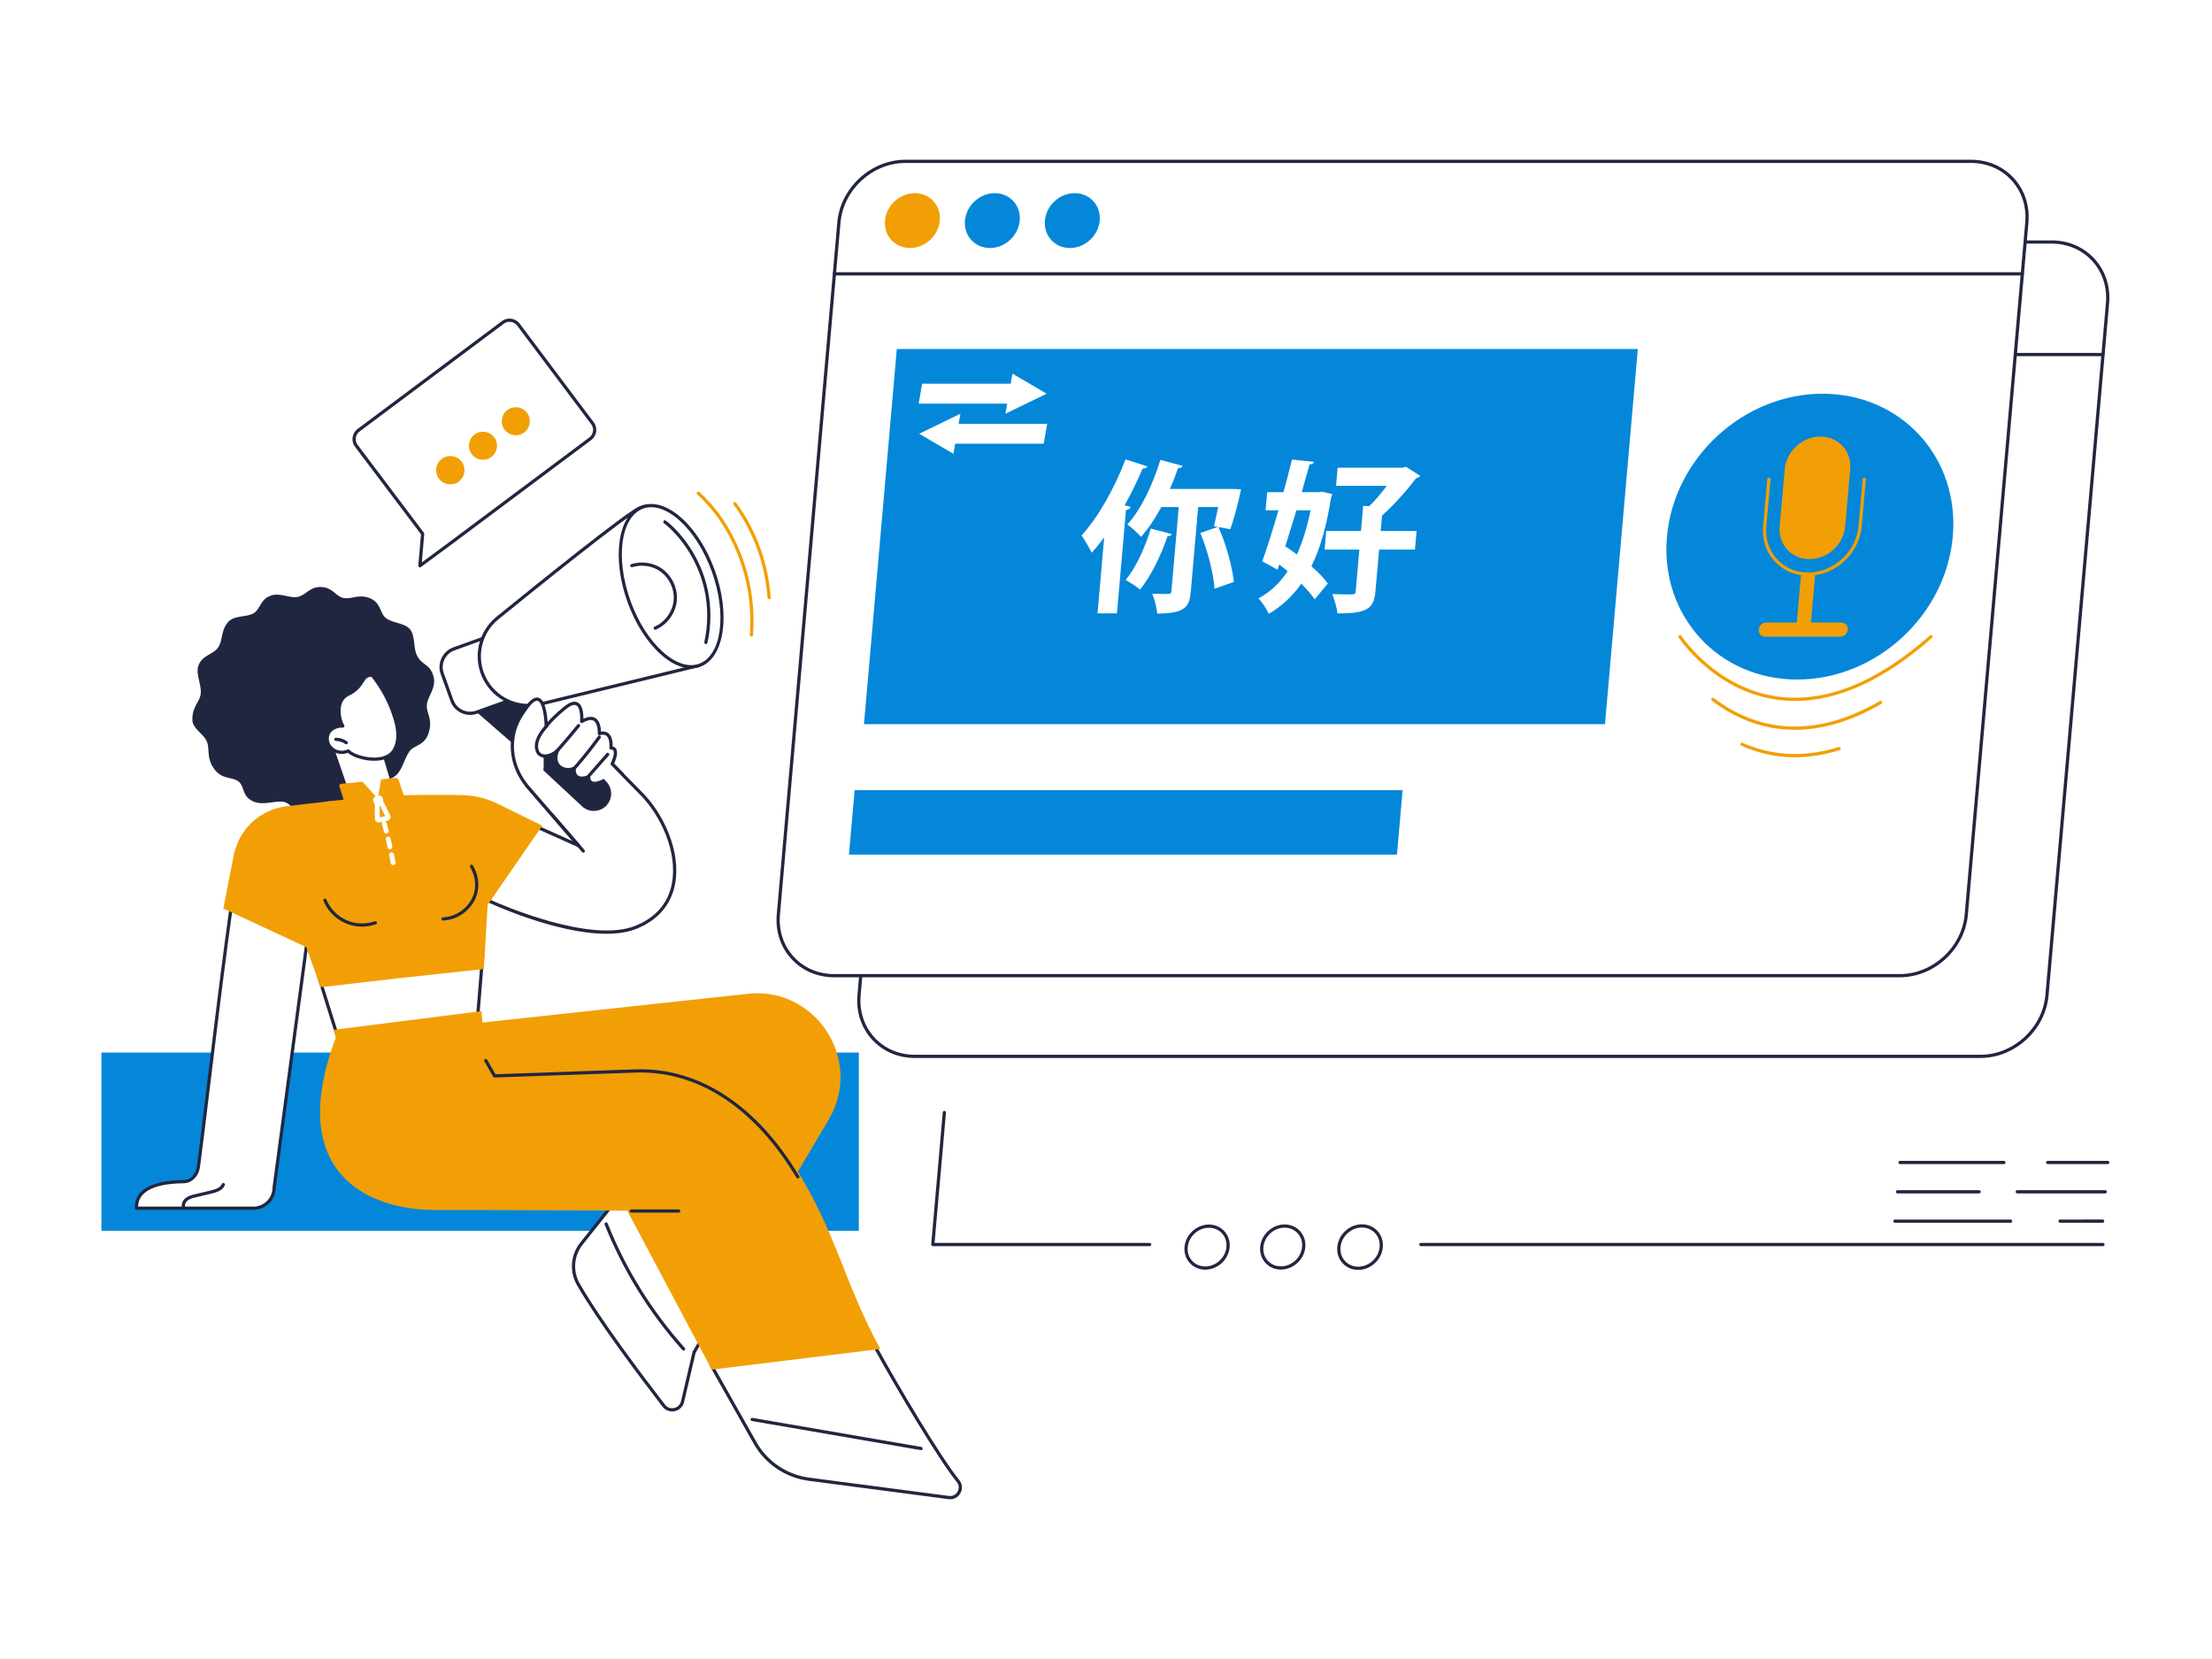
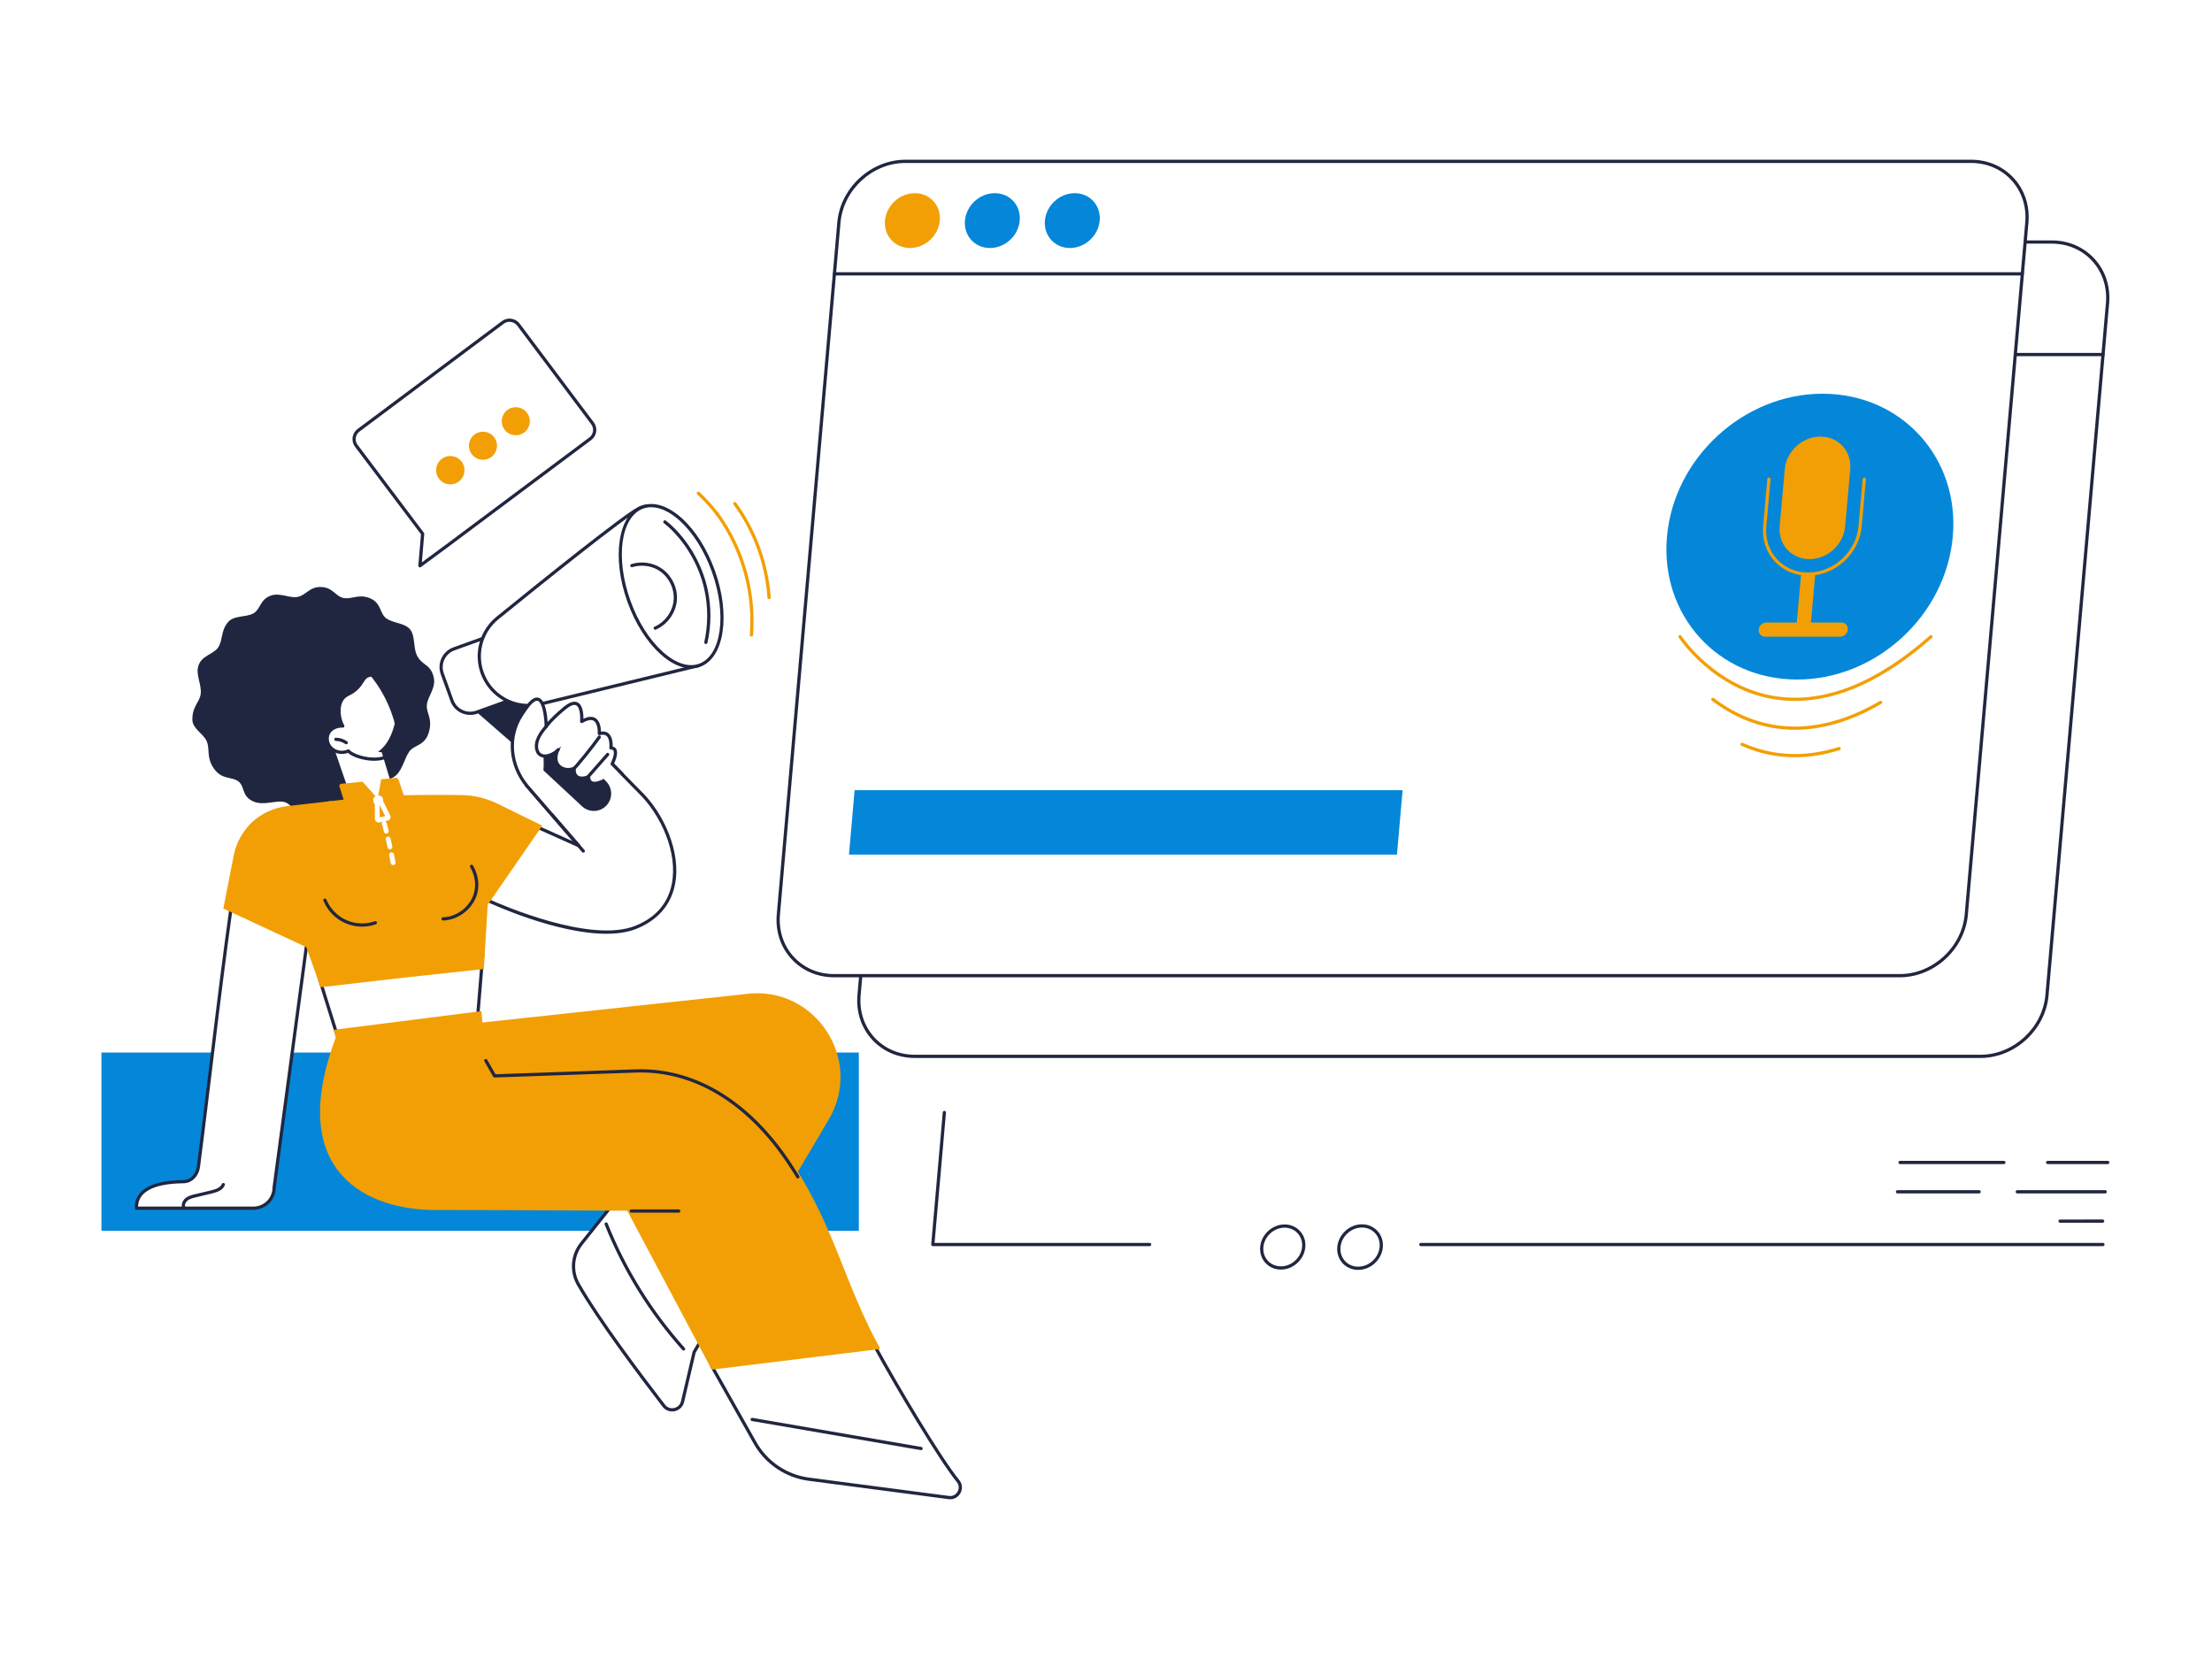
<svg xmlns="http://www.w3.org/2000/svg" width="2048" viewBox="0 0 1536 1152" height="1536" preserveAspectRatio="xMidYMid meet">
  <defs>
    <clipPath id="37b06864b5">
      <path d="M 539 110.914 L 1409 110.914 L 1409 679 L 539 679 Z M 539 110.914 " clip-rule="nonzero" />
    </clipPath>
    <clipPath id="57bda27e2c">
      <path d="M 492 932 L 668 932 L 668 1040.914 L 492 1040.914 Z M 492 932 " clip-rule="nonzero" />
    </clipPath>
  </defs>
  <rect x="-153.6" width="1843.2" fill="#ffffff" y="-115.2" height="1382.4" fill-opacity="1" />
  <rect x="-153.6" width="1843.2" fill="#ffffff" y="-115.2" height="1382.4" fill-opacity="1" />
  <path fill="#ffffff" d="M 1375.215 733.535 L 635.281 733.535 C 611.82 733.535 594.469 714.512 596.516 691.051 L 638.559 210.543 C 640.609 187.082 661.293 168.059 684.754 168.059 L 1424.688 168.059 C 1448.148 168.059 1465.504 187.082 1463.449 210.543 L 1421.41 691.051 C 1419.359 714.512 1398.672 733.535 1375.215 733.535 " fill-opacity="1" fill-rule="nonzero" />
  <path fill="#212640" d="M 684.754 169.18 C 661.895 169.18 641.672 187.777 639.668 210.641 L 597.633 691.148 C 596.664 702.215 600.07 712.598 607.211 720.395 C 614.316 728.145 624.285 732.414 635.281 732.414 L 1375.215 732.414 C 1398.074 732.414 1418.293 713.816 1420.297 690.957 L 1462.336 210.441 C 1463.301 199.383 1459.902 188.996 1452.762 181.199 C 1445.652 173.449 1435.688 169.18 1424.688 169.18 Z M 1375.215 734.652 L 635.281 734.652 C 623.648 734.652 613.09 730.125 605.559 721.902 C 597.984 713.641 594.375 702.648 595.402 690.957 L 637.441 210.441 C 639.543 186.457 660.762 166.941 684.754 166.941 L 1424.688 166.941 C 1436.32 166.941 1446.875 171.465 1454.41 179.688 C 1461.98 187.949 1465.59 198.945 1464.566 210.641 L 1422.527 691.148 C 1420.43 715.141 1399.203 734.652 1375.215 734.652 " fill-opacity="1" fill-rule="nonzero" />
  <path fill="#212640" d="M 1460.332 247.301 L 635.441 247.301 C 634.82 247.301 634.316 246.801 634.316 246.184 C 634.316 245.562 634.82 245.062 635.441 245.062 L 1460.332 245.062 C 1460.953 245.062 1461.453 245.562 1461.453 246.184 C 1461.453 246.801 1460.953 247.301 1460.332 247.301 " fill-opacity="1" fill-rule="nonzero" />
  <path fill="#f29f05" d="M 708.609 209.207 C 707.688 219.723 698.426 228.246 687.922 228.246 C 677.414 228.246 669.645 219.723 670.562 209.207 C 671.484 198.684 680.746 190.16 691.25 190.16 C 701.758 190.16 709.527 198.684 708.609 209.207 " fill-opacity="1" fill-rule="nonzero" />
  <path fill="#0487d9" d="M 764.129 209.207 C 763.207 219.723 753.949 228.246 743.441 228.246 C 732.934 228.246 725.164 219.723 726.078 209.207 C 727.004 198.684 736.266 190.16 746.77 190.16 C 757.277 190.16 765.047 198.684 764.129 209.207 " fill-opacity="1" fill-rule="nonzero" />
  <path fill="#0487d9" d="M 819.648 209.207 C 818.73 219.723 809.469 228.246 798.961 228.246 C 788.449 228.246 780.68 219.723 781.598 209.207 C 782.523 198.684 791.785 190.16 802.289 190.16 C 812.797 190.16 820.57 198.684 819.648 209.207 " fill-opacity="1" fill-rule="nonzero" />
  <path fill="#ffffff" d="M 1319.188 677.508 L 579.254 677.508 C 555.797 677.508 538.441 658.492 540.492 635.027 L 582.535 154.516 C 584.586 131.051 605.27 112.031 628.727 112.031 L 1368.66 112.031 C 1392.121 112.031 1409.48 131.051 1407.426 154.516 L 1365.387 635.027 C 1363.332 658.492 1342.652 677.508 1319.188 677.508 " fill-opacity="1" fill-rule="nonzero" />
  <g clip-path="url(#37b06864b5)">
    <path fill="#212640" d="M 628.727 113.156 C 605.875 113.156 585.648 131.746 583.645 154.609 L 541.605 635.125 C 540.641 646.184 544.043 656.57 551.18 664.367 C 558.289 672.117 568.254 676.387 579.254 676.387 L 1319.188 676.387 C 1342.047 676.387 1362.27 657.789 1364.266 634.93 L 1406.309 154.418 C 1407.277 143.355 1403.879 132.973 1396.73 125.176 C 1389.633 117.426 1379.66 113.156 1368.66 113.156 Z M 1319.188 678.629 L 579.254 678.629 C 567.621 678.629 557.062 674.102 549.535 665.883 C 541.961 657.617 538.352 646.621 539.375 634.93 L 581.414 154.418 C 583.516 130.426 604.738 110.914 628.727 110.914 L 1368.66 110.914 C 1380.293 110.914 1390.852 115.441 1398.383 123.66 C 1405.957 131.926 1409.566 142.914 1408.539 154.609 L 1366.5 635.125 C 1364.406 659.109 1343.18 678.629 1319.188 678.629 " fill-opacity="1" fill-rule="nonzero" />
  </g>
  <path fill="#212640" d="M 1404.305 191.273 L 579.414 191.273 C 578.793 191.273 578.293 190.777 578.293 190.156 C 578.293 189.535 578.793 189.035 579.414 189.035 L 1404.305 189.035 C 1404.926 189.035 1405.43 189.535 1405.43 190.156 C 1405.43 190.777 1404.926 191.273 1404.305 191.273 " fill-opacity="1" fill-rule="nonzero" />
  <path fill="#f29f05" d="M 652.586 153.176 C 651.664 163.695 642.398 172.223 631.895 172.223 C 621.387 172.223 613.613 163.695 614.535 153.176 C 615.457 142.66 624.723 134.137 635.227 134.137 C 645.734 134.137 653.504 142.66 652.586 153.176 " fill-opacity="1" fill-rule="nonzero" />
  <path fill="#0487d9" d="M 708.105 153.176 C 707.184 163.695 697.918 172.223 687.414 172.223 C 676.906 172.223 669.137 163.695 670.055 153.176 C 670.977 142.66 680.242 134.137 690.746 134.137 C 701.254 134.137 709.027 142.66 708.105 153.176 " fill-opacity="1" fill-rule="nonzero" />
  <path fill="#0487d9" d="M 763.625 153.176 C 762.707 163.695 753.441 172.223 742.934 172.223 C 732.426 172.223 724.656 163.695 725.574 153.176 C 726.496 142.66 735.762 134.137 746.27 134.137 C 756.773 134.137 764.547 142.66 763.625 153.176 " fill-opacity="1" fill-rule="nonzero" />
  <path fill="#0487d9" d="M 1356.004 372.629 C 1360.871 317.82 1320.387 273.395 1265.582 273.395 C 1210.777 273.395 1162.395 317.82 1157.527 372.629 C 1152.656 427.438 1193.145 471.867 1247.949 471.867 C 1302.754 471.867 1351.133 427.438 1356.004 372.629 " fill-opacity="1" fill-rule="nonzero" />
  <path fill="#f29f05" d="M 1239.316 325.891 L 1235.793 365.531 C 1234.68 378.082 1243.953 388.266 1256.512 388.266 C 1269.066 388.266 1280.152 378.082 1281.266 365.531 L 1284.789 325.891 C 1285.898 313.332 1276.629 303.156 1264.07 303.156 C 1251.516 303.156 1240.43 313.332 1239.316 325.891 " fill-opacity="1" fill-rule="nonzero" />
  <path fill="#f29f05" d="M 1255.586 399.758 C 1246.453 399.758 1238.16 396.199 1232.254 389.738 C 1226.312 383.246 1223.488 374.613 1224.305 365.43 L 1227.219 332.652 C 1227.27 332.039 1227.812 331.582 1228.434 331.645 C 1229.047 331.691 1229.5 332.238 1229.445 332.855 L 1226.535 365.625 C 1225.773 374.176 1228.391 382.207 1233.906 388.23 C 1239.387 394.219 1247.086 397.516 1255.586 397.516 C 1273.281 397.516 1288.949 383.121 1290.527 365.43 L 1293.434 332.652 C 1293.488 332.039 1294.031 331.582 1294.648 331.645 C 1295.262 331.691 1295.719 332.238 1295.664 332.855 L 1292.758 365.625 C 1291.086 384.445 1274.406 399.758 1255.586 399.758 " fill-opacity="1" fill-rule="nonzero" />
  <path fill="#f29f05" d="M 1247.254 437.199 L 1257.07 437.199 L 1260.496 398.633 L 1250.68 398.633 L 1247.254 437.199 " fill-opacity="1" fill-rule="nonzero" />
  <path fill="#f29f05" d="M 1283.109 437.199 C 1283.348 434.488 1281.348 432.293 1278.637 432.293 L 1226.562 432.293 C 1223.848 432.293 1221.461 434.488 1221.215 437.199 C 1220.977 439.906 1222.98 442.109 1225.688 442.109 L 1277.762 442.109 C 1280.473 442.109 1282.867 439.906 1283.109 437.199 " fill-opacity="1" fill-rule="nonzero" />
-   <path fill="#0487d9" d="M 1114.5 502.883 L 599.941 502.883 L 622.734 242.379 L 1137.293 242.379 L 1114.5 502.883 " fill-opacity="1" fill-rule="nonzero" />
  <path fill="#0487d9" d="M 970.047 593.414 L 589.523 593.414 L 593.438 548.699 L 973.961 548.699 L 970.047 593.414 " fill-opacity="1" fill-rule="nonzero" />
  <path fill="#f29f05" d="M 1246.492 486.734 C 1242.301 486.734 1238.141 486.449 1234.016 485.883 C 1190.18 479.867 1165.898 443.086 1165.66 442.715 C 1165.324 442.195 1165.473 441.504 1165.988 441.168 C 1166.508 440.828 1167.199 440.98 1167.535 441.5 C 1167.773 441.859 1191.535 477.805 1234.352 483.672 C 1267.52 488.211 1303.109 473.949 1340.129 441.266 C 1340.594 440.855 1341.301 440.902 1341.711 441.367 C 1342.121 441.828 1342.074 442.535 1341.613 442.945 C 1308.645 472.047 1276.711 486.734 1246.492 486.734 " fill-opacity="1" fill-rule="nonzero" />
  <path fill="#f29f05" d="M 1246.359 506.781 C 1221.988 506.781 1202.637 497.156 1188.684 486.496 C 1188.195 486.121 1188.102 485.418 1188.477 484.926 C 1188.852 484.438 1189.555 484.348 1190.047 484.719 C 1213.469 502.613 1252.48 517.508 1305.328 486.801 C 1305.855 486.492 1306.547 486.672 1306.855 487.207 C 1307.164 487.742 1306.988 488.426 1306.449 488.738 C 1283.926 501.824 1263.844 506.781 1246.359 506.781 " fill-opacity="1" fill-rule="nonzero" />
  <path fill="#f29f05" d="M 1246.375 525.844 C 1233.547 525.844 1221.117 523.18 1209.199 517.863 C 1208.637 517.613 1208.383 516.945 1208.637 516.383 C 1208.883 515.82 1209.551 515.566 1210.113 515.82 C 1230.91 525.094 1253.328 526.082 1276.734 518.742 C 1277.328 518.559 1277.957 518.887 1278.137 519.477 C 1278.328 520.062 1277.996 520.695 1277.406 520.875 C 1266.848 524.188 1256.484 525.844 1246.375 525.844 " fill-opacity="1" fill-rule="nonzero" />
  <path fill="#ffffff" d="M 813.711 370.875 C 813.406 371.781 812.223 372.344 810.754 372.344 C 806.195 385.598 799.141 400.211 791.66 409.387 C 789.23 407.348 784.512 404.285 781.594 402.699 C 788.652 394.547 795.109 380.277 799.105 367.023 Z M 861.742 339.73 C 861.695 340.293 859.062 353.551 854.328 367.477 L 846.082 366.004 C 851.484 378.008 855.676 393.527 856.793 404.059 L 843.352 408.816 C 842.691 398.285 838.559 382.09 833.488 370.086 L 845.637 365.891 L 842.961 365.438 C 843.832 361.926 844.824 357.059 845.938 352.074 L 832.004 352.074 L 826.879 410.742 C 825.961 421.16 823.273 426.035 803.566 426.035 C 803.23 422.066 801.734 415.949 800.121 412.328 C 804.867 412.445 809.738 412.445 811.324 412.445 C 812.797 412.445 813.289 411.984 813.418 410.52 L 818.531 352.074 L 806.414 352.074 C 802.094 360.004 797.391 367.137 792.363 372.797 C 790.203 370.305 785.691 366.23 782.812 364.191 C 792.062 354.227 800.523 336.559 805.762 319.34 L 821.254 323.535 C 820.832 324.441 819.754 325.121 818.066 325.004 C 816.395 329.875 814.496 334.742 812.383 339.5 L 854.398 339.5 Z M 796.762 323.875 C 796.328 324.891 795.148 325.457 793.461 325.344 C 789.762 333.953 785.488 342.672 780.914 350.941 L 785.125 351.961 C 784.805 353.094 783.828 353.883 781.883 354.113 L 775.602 425.918 L 762.121 425.918 L 766.742 373.137 C 763.91 376.992 760.988 380.613 758.105 383.789 C 756.562 380.727 753.125 374.723 751.004 371.781 C 762.109 360.004 773.914 339.047 781.559 319 L 796.762 323.875 " fill-opacity="1" fill-rule="nonzero" />
  <path fill="#ffffff" d="M 983.676 368.723 L 982.543 381.633 L 957.629 381.633 L 955.074 410.859 C 954.09 422.066 949.883 426.148 928.723 425.918 C 928.371 422.184 926.621 416.293 925.133 412.555 C 929.316 412.668 933.723 412.781 936.441 412.781 C 940.289 412.781 941.199 412.781 941.379 410.742 L 943.926 381.633 L 919.801 381.633 L 920.93 368.723 L 945.055 368.723 L 946.578 351.281 L 950.75 351.508 C 954.949 347.547 959.254 342.332 962.973 337.348 L 927.754 337.348 L 928.855 324.781 L 973.93 324.781 L 976.25 324.102 L 986.23 330.441 C 985.711 331.234 984.527 331.801 983.375 332.027 C 977.359 339.957 968.172 350.488 959.703 357.965 L 958.758 368.723 Z M 900.219 354.336 C 897.66 362.836 894.98 371.441 892.477 379.371 C 895.043 381.066 897.824 382.992 900.59 385.031 C 904.523 376.312 907.688 366.004 910.066 354.336 Z M 918.109 341.426 L 925.203 343.129 L 924.332 345.391 C 921.285 364.645 916.953 380.504 910.637 393.184 C 915.363 397.379 919.527 401.566 922.043 405.191 L 912.926 416.18 C 910.723 412.891 907.426 409.156 903.574 405.309 C 897.477 414.137 889.969 420.938 881.008 426.258 C 879.496 422.863 876.41 417.988 873.797 415.5 C 881.738 411.422 888.527 405.078 894.133 396.699 C 892.242 395 890.219 393.527 888.316 391.941 L 887.094 395.562 L 876.5 389.789 C 879.926 380.387 883.879 367.59 887.762 354.336 L 878.809 354.336 L 879.906 341.766 L 891.238 341.766 C 893.402 333.836 895.434 326.137 897.184 319.117 L 912.445 320.699 C 912.242 321.719 911.277 322.402 909.34 322.516 C 907.695 328.406 905.875 334.969 903.918 341.766 L 915.812 341.766 L 918.109 341.426 " fill-opacity="1" fill-rule="nonzero" />
  <path fill="#ffffff" d="M 701.809 266.461 L 703.031 259.461 L 726.918 273.453 L 726.941 273.293 L 698.164 287.289 L 699.387 280.289 L 637.914 280.289 L 640.336 266.461 L 701.809 266.461 " fill-opacity="1" fill-rule="nonzero" />
  <path fill="#ffffff" d="M 663.258 308.117 L 662.035 315.117 L 638.156 301.121 L 638.125 301.281 L 666.91 287.289 L 665.684 294.289 L 727.156 294.289 L 724.738 308.117 L 663.258 308.117 " fill-opacity="1" fill-rule="nonzero" />
  <path fill="#0487d9" d="M 596.363 854.645 L 70.438 854.645 L 70.438 730.879 L 596.363 730.879 L 596.363 854.645 " fill-opacity="1" fill-rule="nonzero" />
  <path fill="#212640" d="M 300.977 469.488 C 303.262 477.484 297.102 483.207 296.43 489.211 C 295.75 495.297 300.645 498.57 297.801 508.465 C 295.016 518.164 287.504 517.016 284.098 522.047 C 280.793 526.922 279.57 534.031 275.215 538.176 C 271.016 542.168 264.27 542.691 259.227 545.84 C 254.379 548.863 250.672 554.918 245.164 557.008 C 239.883 559.008 232.918 555.66 227.137 556.664 C 221.352 557.676 218.824 563.691 213.223 563.691 C 201.973 563.691 202.621 558.055 197.129 556.832 C 191.41 555.566 183.062 559.676 175.875 556.504 C 167.602 552.848 170.141 546.125 165.559 542.629 C 160.832 539.02 154.148 541.789 148.43 533.547 C 143.098 525.867 145.973 520.246 143.523 514.707 C 141.105 509.242 133.641 506.02 133.578 499.781 C 133.48 490.191 138.707 487.719 139.379 481.719 C 140.059 475.637 135.949 468.574 137.629 462.715 C 139.852 454.973 148.039 454.652 151.449 449.621 C 154.754 444.746 153.199 438.559 157.973 432.426 C 162.281 426.891 171.168 428.918 176.215 425.77 C 181.059 422.746 180.449 416.301 188.027 413.594 C 194.488 411.285 200.742 415.523 206.527 414.516 C 212.309 413.508 214.66 407.602 222.387 407.602 C 231.043 407.602 232.793 413.965 238.289 415.184 C 244.004 416.457 248.766 412.289 256.473 415.238 C 264.883 418.465 263.465 425.727 268.043 429.227 C 272.77 432.836 281.074 432.457 284.762 437.051 C 288.508 441.715 286.824 449.902 289.609 455.277 C 293.203 462.215 298.512 460.852 300.977 469.488 " fill-opacity="1" fill-rule="nonzero" />
  <path fill="#ffffff" d="M 231.02 516.836 L 248.812 568.609 L 280.625 632.824 L 281.152 552.496 L 274.133 552.41 L 265.102 522.434 L 231.02 516.836 " fill-opacity="1" fill-rule="nonzero" />
-   <path fill="#ffffff" d="M 274.652 500.109 C 276.523 506.598 277.379 513.922 274.078 520.277 C 267.984 532.004 245.711 526.23 241.938 521.465 C 233.812 524.957 225.492 518.477 227.516 510.488 C 228.586 506.254 233.859 503.781 238.062 504.156 C 235.254 499.773 232.609 486.445 241.609 482.18 C 251.645 477.43 251.164 470.586 255.504 469.25 C 258.344 468.375 258.227 468.512 259.961 470.797 C 261.285 472.535 262.547 474.32 263.738 476.152 C 268.508 483.496 272.199 491.582 274.652 500.109 " fill-opacity="1" fill-rule="nonzero" />
+   <path fill="#ffffff" d="M 274.652 500.109 C 267.984 532.004 245.711 526.23 241.938 521.465 C 233.812 524.957 225.492 518.477 227.516 510.488 C 228.586 506.254 233.859 503.781 238.062 504.156 C 235.254 499.773 232.609 486.445 241.609 482.18 C 251.645 477.43 251.164 470.586 255.504 469.25 C 258.344 468.375 258.227 468.512 259.961 470.797 C 261.285 472.535 262.547 474.32 263.738 476.152 C 268.508 483.496 272.199 491.582 274.652 500.109 " fill-opacity="1" fill-rule="nonzero" />
  <path fill="#212640" d="M 241.938 520.344 C 242.273 520.344 242.602 520.496 242.816 520.77 C 244.848 523.336 254.109 526.719 262.25 525.934 C 265.91 525.586 270.762 524.23 273.086 519.758 C 275.711 514.707 275.871 508.383 273.578 500.418 C 271.152 492 267.527 484.043 262.797 476.77 C 261.652 475 260.395 473.215 259.07 471.473 L 258.773 471.082 C 258.348 470.516 257.906 469.93 257.734 469.883 C 257.484 469.82 256.535 470.105 255.836 470.316 C 254.426 470.754 253.594 472.035 252.445 473.812 C 250.676 476.539 248.258 480.273 242.09 483.195 C 239.594 484.379 237.906 486.43 237.086 489.297 C 235.629 494.375 237.266 500.836 239.004 503.551 C 239.234 503.906 239.242 504.367 239.02 504.734 C 238.797 505.102 238.383 505.316 237.965 505.27 C 234.27 504.926 229.523 507.117 228.602 510.762 C 227.805 513.898 228.793 517.016 231.246 519.102 C 234.004 521.461 237.934 521.969 241.496 520.438 C 241.641 520.375 241.789 520.344 241.938 520.344 Z M 259.812 528.289 C 252.449 528.289 244.629 525.613 241.641 522.789 C 237.488 524.285 233.012 523.555 229.793 520.812 C 226.68 518.152 225.422 514.191 226.43 510.211 C 227.48 506.055 231.988 503.41 236.215 503.039 C 234.68 499.551 233.496 493.699 234.934 488.68 C 235.941 485.168 238.027 482.637 241.133 481.172 C 246.723 478.523 248.852 475.234 250.562 472.594 C 251.867 470.586 252.988 468.848 255.18 468.176 C 258.242 467.238 258.797 467.391 260.562 469.734 L 260.852 470.117 C 262.211 471.902 263.5 473.73 264.676 475.543 C 269.527 483.008 273.246 491.168 275.73 499.797 C 278.191 508.344 277.973 515.203 275.074 520.793 C 272.867 525.039 268.508 527.586 262.465 528.164 C 261.594 528.246 260.707 528.289 259.812 528.289 " fill-opacity="1" fill-rule="nonzero" />
  <path fill="#212640" d="M 240.43 516.844 C 240.203 516.844 239.977 516.773 239.777 516.633 C 237.934 515.301 235.602 514.543 233.211 514.508 C 232.594 514.5 232.102 513.984 232.109 513.371 C 232.121 512.754 232.617 512.266 233.23 512.266 C 233.234 512.266 233.242 512.266 233.25 512.266 C 236.094 512.312 238.879 513.215 241.09 514.82 C 241.59 515.18 241.703 515.883 241.34 516.379 C 241.121 516.684 240.777 516.844 240.43 516.844 " fill-opacity="1" fill-rule="nonzero" />
  <path fill="#ffffff" d="M 221.461 678.395 L 235.176 722.262 L 330.953 714.805 L 335.262 662.445 L 221.461 678.395 " fill-opacity="1" fill-rule="nonzero" />
  <path fill="#212640" d="M 222.922 679.32 L 235.977 721.074 L 329.918 713.762 L 334.031 663.75 Z M 235.176 723.379 C 234.691 723.379 234.254 723.062 234.109 722.598 L 220.391 678.727 C 220.293 678.414 220.34 678.074 220.516 677.797 C 220.691 677.516 220.98 677.328 221.305 677.281 L 335.109 661.336 C 335.441 661.289 335.785 661.398 336.031 661.633 C 336.277 661.867 336.406 662.203 336.379 662.539 L 332.07 714.895 C 332.023 715.445 331.59 715.875 331.043 715.918 L 235.262 723.379 C 235.234 723.379 235.203 723.379 235.176 723.379 " fill-opacity="1" fill-rule="nonzero" />
  <path fill="#ffffff" d="M 192.926 564.688 C 192.926 564.688 173.117 565.043 167.934 586.125 C 160.129 617.867 143.863 764.926 137.793 810.023 C 137.02 815.754 133.094 820.508 127.309 820.547 C 114.395 820.633 94.141 823.262 94.762 838.961 L 176.008 838.961 C 183.934 838.961 190.355 832.539 190.355 824.609 L 214.594 643.594 L 192.926 564.688 " fill-opacity="1" fill-rule="nonzero" />
  <path fill="#212640" d="M 95.871 837.844 L 176.008 837.844 C 183.301 837.844 189.234 831.906 189.234 824.609 C 189.234 824.562 189.238 824.512 189.246 824.461 L 213.453 643.668 L 192.086 565.859 C 188.289 566.195 173.387 568.645 169.023 586.395 C 163.43 609.133 153.379 692.086 146.039 752.664 C 143.125 776.703 140.609 797.465 138.902 810.168 C 137.996 816.898 133.23 821.625 127.316 821.664 C 117.859 821.73 105.32 823.129 99.301 829.434 C 97.117 831.719 95.965 834.547 95.871 837.844 Z M 176.008 840.082 L 94.762 840.082 C 94.16 840.082 93.664 839.609 93.641 839.008 C 93.469 834.617 94.828 830.875 97.68 827.887 C 104.242 821.016 117.41 819.496 127.301 819.426 C 132.898 819.391 136.043 814.602 136.684 809.867 C 138.391 797.184 140.906 776.426 143.816 752.398 C 151.16 691.766 161.223 608.73 166.848 585.855 C 172.176 564.195 192.699 563.574 192.906 563.57 C 193.398 563.605 193.871 563.898 194.008 564.391 L 215.676 643.297 C 215.715 643.441 215.723 643.594 215.703 643.742 L 191.477 824.684 C 191.434 833.184 184.512 840.082 176.008 840.082 " fill-opacity="1" fill-rule="nonzero" />
  <path fill="#212640" d="M 127.672 839.781 C 127.25 839.781 126.844 839.535 126.656 839.133 C 125.453 836.512 126.84 833.523 128.832 831.922 C 130.785 830.355 133.223 829.773 135.375 829.258 L 146.434 826.621 C 149.77 825.824 153.004 824.73 154.043 822.152 C 154.277 821.578 154.93 821.301 155.504 821.535 C 156.074 821.77 156.352 822.418 156.121 822.992 C 154.699 826.508 150.875 827.863 146.953 828.797 L 135.895 831.438 C 133.973 831.898 131.797 832.418 130.234 833.672 C 128.953 834.699 127.973 836.637 128.691 838.191 C 128.949 838.754 128.703 839.422 128.141 839.68 C 127.988 839.746 127.832 839.781 127.672 839.781 " fill-opacity="1" fill-rule="nonzero" />
  <path fill="#212640" d="M 386.363 542.668 L 325.59 489.785 L 347.484 473.422 L 406.742 530.539 L 386.363 542.668 " fill-opacity="1" fill-rule="nonzero" />
  <path fill="#ffffff" d="M 356.32 485.414 L 331.047 494.516 C 324.043 497.039 316.32 493.406 313.797 486.398 L 307.102 467.801 C 304.582 460.797 308.215 453.078 315.219 450.555 L 340.496 441.445 L 356.32 485.414 " fill-opacity="1" fill-rule="nonzero" />
  <path fill="#212640" d="M 339.82 442.879 L 315.598 451.609 C 309.188 453.918 305.848 461.012 308.156 467.422 L 314.852 486.02 C 315.969 489.129 318.23 491.609 321.219 493.02 C 324.207 494.422 327.562 494.578 330.668 493.465 L 354.887 484.738 Z M 326.473 496.438 C 324.352 496.438 322.238 495.969 320.266 495.047 C 316.734 493.383 314.066 490.449 312.746 486.781 L 306.051 468.184 C 303.324 460.609 307.266 452.227 314.84 449.504 L 340.117 440.395 C 340.395 440.293 340.703 440.309 340.973 440.438 C 341.242 440.562 341.449 440.793 341.551 441.07 L 357.375 485.031 C 357.582 485.613 357.281 486.258 356.699 486.465 L 331.426 495.57 C 329.812 496.148 328.141 496.438 326.473 496.438 " fill-opacity="1" fill-rule="nonzero" />
  <path fill="#ffffff" d="M 467.629 363.969 C 467.629 363.969 457.496 346.32 443.828 352.965 C 433.855 357.812 375.98 404.352 345.457 429.125 C 334.168 438.289 329.906 453.598 334.836 467.285 C 340.754 483.727 358.113 493.062 375.094 488.934 L 484.707 462.258 C 484.707 462.258 495.398 456.828 494.559 437.734 C 493.723 418.645 467.629 363.969 467.629 363.969 " fill-opacity="1" fill-rule="nonzero" />
  <path fill="#212640" d="M 450.074 352.586 C 448.254 352.586 446.328 352.996 444.32 353.973 C 434.207 358.887 372.305 408.777 346.164 429.996 C 335.258 438.852 331.129 453.68 335.887 466.902 C 341.629 482.848 358.371 491.848 374.828 487.844 L 484.301 461.203 C 485.414 460.578 494.199 455.07 493.441 437.789 C 492.629 419.352 467.469 366.234 466.641 364.492 C 466.109 363.586 459.492 352.586 450.074 352.586 Z M 366.953 491.035 C 352.367 491.035 338.93 481.961 333.781 467.66 C 328.699 453.543 333.109 437.711 344.75 428.258 C 377.301 401.836 433.387 356.793 443.34 351.953 C 457.781 344.941 468.492 363.227 468.602 363.41 C 468.617 363.434 468.625 363.461 468.641 363.488 C 469.707 365.727 494.84 418.582 495.676 437.688 C 496.539 457.273 485.68 463.02 485.219 463.258 C 485.137 463.293 485.055 463.324 484.973 463.344 L 375.355 490.02 C 372.547 490.703 369.727 491.035 366.953 491.035 " fill-opacity="1" fill-rule="nonzero" />
  <path fill="#ffffff" d="M 495.32 396.484 C 506.238 426.82 501.98 456.137 485.809 461.961 C 469.633 467.793 447.668 447.922 436.746 417.582 C 425.828 387.25 430.09 357.934 446.262 352.105 C 462.438 346.281 484.398 366.148 495.32 396.484 " fill-opacity="1" fill-rule="nonzero" />
  <path fill="#212640" d="M 452.207 352.207 C 450.277 352.207 448.414 352.523 446.645 353.164 C 431.074 358.77 427.109 387.496 437.801 417.207 C 443.023 431.707 450.93 444.242 460.059 452.504 C 469 460.594 478.016 463.578 485.426 460.91 C 500.992 455.297 504.961 426.57 494.27 396.863 C 489.051 382.363 481.145 369.824 472.012 361.562 C 465.207 355.406 458.359 352.207 452.207 352.207 Z M 479.863 464.102 C 473.148 464.102 465.789 460.707 458.559 454.164 C 449.156 445.66 441.035 432.805 435.695 417.965 C 424.586 387.098 429.152 357.082 445.879 351.055 C 454.113 348.086 463.926 351.23 473.516 359.902 C 482.914 368.406 491.031 381.266 496.375 396.102 C 507.484 426.969 502.914 456.992 486.188 463.012 C 484.164 463.746 482.051 464.102 479.863 464.102 " fill-opacity="1" fill-rule="nonzero" />
  <path fill="#212640" d="M 454.977 437.297 C 454.543 437.297 454.129 437.039 453.949 436.617 C 453.703 436.051 453.961 435.395 454.531 435.145 C 461.871 431.973 467.203 424.48 467.797 416.5 C 468.391 408.52 464.23 400.32 457.438 396.094 C 452.117 392.777 445.246 391.93 439.066 393.832 C 438.469 394.012 437.844 393.68 437.668 393.09 C 437.484 392.5 437.812 391.875 438.402 391.691 C 445.199 389.602 452.758 390.535 458.625 394.191 C 466.102 398.848 470.684 407.879 470.027 416.668 C 469.379 425.453 463.5 433.707 455.422 437.203 C 455.273 437.262 455.129 437.297 454.977 437.297 " fill-opacity="1" fill-rule="nonzero" />
  <path fill="#212640" d="M 490.156 447.211 C 490.074 447.211 489.996 447.199 489.914 447.184 C 489.309 447.047 488.93 446.453 489.066 445.848 C 491.699 433.977 491.738 421.477 489.184 409.715 C 485.734 393.848 477.445 378.852 465.84 367.496 C 464.199 365.891 462.578 364.484 461.012 363.312 C 460.52 362.949 460.418 362.242 460.789 361.746 C 461.16 361.254 461.863 361.148 462.359 361.523 C 463.996 362.75 465.699 364.223 467.406 365.895 C 479.32 377.555 487.836 392.945 491.371 409.238 C 493.996 421.32 493.953 434.145 491.25 446.336 C 491.133 446.855 490.672 447.211 490.156 447.211 " fill-opacity="1" fill-rule="nonzero" />
  <path fill="#ffffff" d="M 339.156 625.445 C 339.156 625.445 407.938 657.566 441.719 643.852 C 484.422 626.508 468.762 574.277 444.938 550.746 L 425.051 530.477 C 425.051 530.477 380.711 518.785 365.375 545.043 L 401.762 587.188 L 340.902 559.887 L 339.156 625.445 " fill-opacity="1" fill-rule="nonzero" />
  <path fill="#212640" d="M 340.297 624.734 C 347.449 627.969 410.109 655.477 441.297 642.816 C 455.312 637.125 463.789 627.379 466.484 613.855 C 470.883 591.773 458.578 565.789 444.148 551.535 L 424.473 531.492 C 420.668 530.566 381.195 521.66 366.754 544.918 L 402.609 586.457 C 402.953 586.852 402.977 587.438 402.66 587.852 C 402.348 588.277 401.781 588.43 401.305 588.211 L 341.977 561.598 Z M 421.039 648.406 C 386.164 648.406 340.996 627.543 338.684 626.461 C 338.277 626.27 338.023 625.859 338.035 625.418 L 339.781 559.859 C 339.793 559.48 339.988 559.137 340.305 558.938 C 340.625 558.738 341.02 558.715 341.359 558.867 L 397.621 584.102 L 364.527 545.773 C 364.215 545.406 364.164 544.891 364.406 544.477 C 379.992 517.789 423.492 528.914 425.336 529.395 C 425.531 529.449 425.707 529.555 425.848 529.695 L 445.734 549.957 C 460.578 564.613 473.238 591.434 468.684 614.297 C 465.871 628.402 456.691 638.977 442.141 644.887 C 436 647.379 428.773 648.406 421.039 648.406 " fill-opacity="1" fill-rule="nonzero" />
  <path fill="#ffffff" d="M 382.438 564.828 C 382.438 564.828 415.977 561.078 431.941 537.441 L 425.051 530.477 C 425.051 530.477 430.785 519.367 424.238 519.383 C 424.238 519.383 425.762 506.691 416.172 509.426 C 416.172 509.426 417.352 493.164 403.922 501.012 C 403.922 501.012 405.949 480.793 392.129 491.711 C 382.18 499.574 379.297 504.445 379.297 504.445 C 379.297 504.445 378.664 481.328 370.402 486.363 C 367.805 487.945 364.344 493.535 361.516 498.602 C 352.641 514.5 353.773 531.012 365.375 545.043 L 382.438 564.828 " fill-opacity="1" fill-rule="nonzero" />
  <path fill="#212640" d="M 405.031 592.09 C 404.719 592.09 404.406 591.961 404.184 591.699 L 365.117 546.5 C 352.84 531.652 351.195 511.426 361.012 496.156 C 364.523 490.684 367.273 486.949 370.102 485.227 C 372.219 483.934 373.836 484.312 374.82 484.855 C 378.805 487.051 379.953 496.375 380.285 501.379 C 382.172 499.199 385.621 495.613 391.418 490.848 C 395.453 487.527 398.742 486.5 401.195 487.793 C 404.758 489.676 405.176 495.82 405.129 499.102 C 408.559 497.477 411.355 497.32 413.48 498.641 C 416.73 500.66 417.262 505.551 417.316 508.027 C 419.465 507.695 421.25 508.121 422.625 509.293 C 425.348 511.617 425.52 516.234 425.434 518.379 C 426.746 518.66 427.461 519.395 427.852 520.027 C 429.574 522.852 427.379 528.199 426.434 530.223 L 432.746 536.656 C 433.176 537.098 433.172 537.809 432.73 538.238 C 432.289 538.668 431.578 538.668 431.145 538.227 L 424.281 531.227 C 423.941 530.887 423.867 530.359 424.086 529.93 C 425.355 527.461 426.984 522.898 425.941 521.199 C 425.758 520.898 425.379 520.5 424.254 520.5 C 424.25 520.5 424.242 520.5 424.238 520.5 C 423.922 520.5 423.617 520.363 423.406 520.125 C 423.191 519.887 423.09 519.566 423.129 519.25 C 423.324 517.582 423.352 512.855 421.168 511 C 420.102 510.086 418.52 509.918 416.477 510.504 C 416.121 510.605 415.746 510.527 415.465 510.301 C 415.18 510.066 415.027 509.711 415.055 509.348 C 415.184 507.457 414.949 502.191 412.297 500.539 C 410.582 499.473 407.949 499.957 404.488 501.977 C 404.125 502.188 403.676 502.184 403.32 501.957 C 402.969 501.73 402.77 501.328 402.805 500.914 C 403.016 498.496 402.984 491.27 400.148 489.777 C 398.184 488.742 395.09 490.727 392.84 492.574 C 383.297 500.426 380.266 505.008 380.234 505.055 C 379.969 505.465 379.461 505.66 378.988 505.523 C 378.512 505.383 378.184 504.957 378.176 504.461 C 378.086 498.535 376.801 488.504 373.742 486.812 C 373.305 486.574 372.566 486.344 371.266 487.137 C 368.812 488.633 366.145 492.309 362.895 497.363 C 353.609 511.816 355.188 530.984 366.828 545.051 L 405.883 590.238 C 406.285 590.707 406.23 591.41 405.766 591.816 C 405.555 592 405.293 592.09 405.031 592.09 " fill-opacity="1" fill-rule="nonzero" />
  <path fill="#212640" d="M 377.34 534.941 L 404.176 559.895 C 408.766 564.156 415.852 564.188 420.477 559.965 C 425.461 555.418 425.727 547.648 421.059 542.766 L 419.188 540.805 C 419.188 540.805 408.27 547.129 410.031 537.648 C 410.031 537.648 397.379 543.992 400.195 531.301 C 400.195 531.301 397.336 533.547 393.988 533.273 C 389.102 532.879 383.781 528.754 389.785 518.113 C 383.73 524.055 377.363 524.57 377.363 524.57 C 377.363 524.57 377.789 531.082 377.34 534.941 " fill-opacity="1" fill-rule="nonzero" />
-   <path fill="#212640" d="M 385.496 524.09 C 385.234 524.09 384.969 523.996 384.754 523.805 C 384.293 523.395 384.25 522.688 384.66 522.223 C 390.172 516.023 395.637 509.602 400.895 503.145 C 401.285 502.66 401.992 502.59 402.469 502.98 C 402.949 503.371 403.023 504.074 402.633 504.555 C 397.352 511.043 391.871 517.488 386.336 523.715 C 386.113 523.961 385.809 524.09 385.496 524.09 " fill-opacity="1" fill-rule="nonzero" />
  <path fill="#212640" d="M 395.328 538.562 C 395.059 538.562 394.789 538.465 394.574 538.266 C 394.117 537.848 394.086 537.141 394.5 536.684 C 401.859 528.613 408.836 520.039 415.242 511.195 C 415.602 510.691 416.305 510.578 416.809 510.945 C 417.305 511.305 417.418 512.008 417.055 512.504 C 410.602 521.422 403.57 530.062 396.156 538.195 C 395.938 538.434 395.633 538.562 395.328 538.562 " fill-opacity="1" fill-rule="nonzero" />
  <path fill="#212640" d="M 406.09 543.039 C 405.828 543.039 405.566 542.945 405.352 542.758 C 404.887 542.352 404.844 541.648 405.25 541.18 L 421.121 523.133 C 421.527 522.664 422.234 522.621 422.699 523.031 C 423.164 523.441 423.211 524.145 422.801 524.605 L 406.934 542.656 C 406.711 542.91 406.402 543.039 406.09 543.039 " fill-opacity="1" fill-rule="nonzero" />
  <path fill="#212640" d="M 378.383 526.152 C 375.719 526.152 373.297 524.711 372.301 522.461 C 369.977 517.215 372.051 510.898 378.461 503.703 C 378.871 503.238 379.582 503.199 380.039 503.609 C 380.504 504.023 380.543 504.727 380.133 505.191 C 374.355 511.672 372.41 517.18 374.348 521.555 C 375.133 523.328 377.137 524.004 378.785 523.895 C 378.875 523.895 383.41 523.703 386.777 519.828 C 387.184 519.363 387.891 519.316 388.355 519.723 C 388.824 520.129 388.875 520.836 388.469 521.301 C 384.43 525.938 379.113 526.129 378.887 526.133 C 378.723 526.148 378.551 526.152 378.383 526.152 " fill-opacity="1" fill-rule="nonzero" />
  <path fill="#f29f05" d="M 345.547 558.098 C 337.887 554.34 329.504 552.293 320.973 552.105 C 312.039 551.914 292.277 551.887 280.527 552.242 C 280.285 552.25 277.906 544.945 276.828 541.605 C 276.523 540.648 275.59 540.043 274.594 540.145 L 264.652 541.18 L 262.277 554.613 L 262.266 554.57 L 251.758 542.824 L 236.887 544.262 C 236.008 544.371 235.441 545.246 235.707 546.09 L 238.594 555.258 L 199.262 559.793 C 180.82 561.918 165.879 575.73 162.312 593.949 L 155.082 630.871 L 212.707 657.691 L 222.617 685.531 L 279.074 679.016 L 335.957 672.891 L 338.656 628.242 L 376.566 573.344 L 345.547 558.098 " fill-opacity="1" fill-rule="nonzero" />
  <path fill="#212640" d="M 251.402 643.449 C 247.328 643.449 243.262 642.605 239.535 640.934 C 232.82 637.926 227.371 632.293 224.578 625.48 C 224.344 624.914 224.617 624.258 225.191 624.023 C 225.762 623.789 226.418 624.059 226.652 624.637 C 229.227 630.922 234.254 636.117 240.449 638.891 C 246.645 641.672 253.871 641.965 260.27 639.703 C 260.855 639.5 261.492 639.805 261.699 640.391 C 261.906 640.969 261.598 641.609 261.016 641.82 C 257.93 642.906 254.664 643.449 251.402 643.449 " fill-opacity="1" fill-rule="nonzero" />
  <path fill="#212640" d="M 307.68 639.191 C 307.074 639.191 306.578 638.707 306.562 638.098 C 306.547 637.477 307.035 636.965 307.652 636.949 C 317.332 636.707 326.574 629.477 329.148 620.145 C 330.777 614.262 329.801 607.691 326.477 602.125 C 326.16 601.594 326.332 600.906 326.863 600.594 C 327.395 600.277 328.082 600.449 328.398 600.977 C 332.035 607.066 333.098 614.27 331.309 620.742 C 328.48 630.988 318.336 638.914 307.711 639.191 C 307.699 639.191 307.691 639.191 307.68 639.191 " fill-opacity="1" fill-rule="nonzero" />
  <path fill="#ffffff" d="M 268.246 578.844 C 267.492 578.844 266.809 578.336 266.617 577.57 C 265.73 574.023 265.195 572.258 265.188 572.246 C 264.922 571.355 265.422 570.422 266.309 570.152 C 267.195 569.875 268.133 570.379 268.402 571.27 C 268.426 571.34 268.965 573.113 269.875 576.754 C 270.102 577.652 269.559 578.562 268.656 578.793 C 268.52 578.828 268.383 578.844 268.246 578.844 Z M 270.766 589.75 C 269.988 589.75 269.293 589.211 269.125 588.422 C 268.691 586.422 268.289 584.605 267.918 582.984 C 267.707 582.078 268.273 581.176 269.176 580.969 C 270.09 580.762 270.984 581.328 271.191 582.227 C 271.566 583.867 271.977 585.699 272.406 587.723 C 272.602 588.629 272.023 589.52 271.117 589.715 C 271 589.738 270.883 589.75 270.766 589.75 Z M 272.977 600.73 C 272.188 600.73 271.484 600.168 271.328 599.359 C 270.961 597.43 270.602 595.605 270.258 593.887 C 270.074 592.977 270.664 592.094 271.57 591.906 C 272.48 591.734 273.367 592.312 273.551 593.223 C 273.902 594.957 274.262 596.789 274.629 598.734 C 274.801 599.648 274.203 600.527 273.293 600.699 C 273.188 600.719 273.082 600.73 272.977 600.73 " fill-opacity="1" fill-rule="nonzero" />
  <path fill="#ffffff" d="M 262.582 558.113 L 262.598 558.113 Z M 263.598 559.613 L 263.684 567.574 L 267.484 566.727 L 263.914 559.543 Z M 262.867 571.137 C 262.301 571.137 261.75 570.949 261.297 570.586 C 260.695 570.109 260.348 569.398 260.336 568.633 L 260.23 558.977 C 260.219 557.777 261.055 556.727 262.227 556.473 L 263.824 556.125 C 264.957 555.879 266.113 556.434 266.633 557.473 L 270.961 566.172 C 271.309 566.871 271.316 567.684 270.98 568.391 C 270.641 569.098 270.008 569.605 269.242 569.773 L 263.422 571.074 C 263.238 571.117 263.051 571.137 262.867 571.137 " fill-opacity="1" fill-rule="nonzero" />
  <path fill="#ffffff" d="M 262.488 555.191 L 262.488 555.195 Z M 263.398 555.457 Z M 261.984 559.16 C 261.516 559.16 261.047 559.031 260.633 558.77 C 260.055 558.406 259.648 557.84 259.496 557.172 L 259.211 555.949 C 258.895 554.578 259.754 553.195 261.133 552.875 L 262.723 552.508 C 264.098 552.195 265.48 553.059 265.793 554.434 L 266.078 555.656 C 266.23 556.324 266.113 557.012 265.754 557.59 C 265.387 558.172 264.82 558.578 264.152 558.73 L 262.566 559.094 C 262.379 559.141 262.18 559.16 261.984 559.16 " fill-opacity="1" fill-rule="nonzero" />
  <path fill="#ffffff" d="M 437.348 821.387 L 403.816 863.484 C 397.375 871.574 396.449 882.785 401.57 891.777 C 415.688 916.562 445.598 956.23 460.93 976.109 C 464.727 981.035 472.535 979.336 473.953 973.281 L 482.016 938.875 L 509.895 891.777 L 437.348 821.387 " fill-opacity="1" fill-rule="nonzero" />
  <path fill="#212640" d="M 437.453 823.047 L 404.695 864.18 C 398.477 871.984 397.633 882.598 402.543 891.223 C 416.465 915.676 445.656 954.477 461.816 975.426 C 463.328 977.391 465.68 978.25 468.094 977.719 C 470.512 977.195 472.297 975.441 472.867 973.027 L 480.926 938.621 C 480.953 938.512 480.992 938.402 481.055 938.305 L 508.48 891.969 Z M 466.734 980.102 C 464.137 980.102 461.684 978.918 460.043 976.797 C 443.848 955.797 414.59 916.902 400.594 892.332 C 395.23 882.91 396.152 871.309 402.941 862.785 L 436.473 820.691 C 436.672 820.441 436.961 820.289 437.277 820.266 C 437.574 820.246 437.902 820.359 438.129 820.582 L 510.672 890.977 C 511.043 891.336 511.121 891.902 510.855 892.348 L 483.066 939.301 L 475.047 973.539 C 474.289 976.762 471.805 979.211 468.566 979.91 C 467.957 980.043 467.34 980.102 466.734 980.102 " fill-opacity="1" fill-rule="nonzero" />
  <path fill="#212640" d="M 474.672 937.828 C 474.363 937.828 474.055 937.703 473.836 937.457 C 450.832 911.711 432.676 882.406 419.859 850.348 C 419.633 849.773 419.914 849.117 420.484 848.891 C 421.059 848.664 421.711 848.941 421.941 849.516 C 434.656 881.332 452.676 910.418 475.508 935.965 C 475.914 936.426 475.879 937.133 475.418 937.543 C 475.203 937.738 474.934 937.828 474.672 937.828 " fill-opacity="1" fill-rule="nonzero" />
  <path fill="#ffffff" d="M 606.992 933.922 C 622.02 961.535 652.492 1012.746 665.23 1028.398 C 669.277 1033.371 665.18 1040.727 658.828 1039.895 L 561.617 1027.141 C 545.914 1025.078 532.102 1015.75 524.32 1001.957 L 494.082 948.344 L 606.992 933.922 " fill-opacity="1" fill-rule="nonzero" />
  <g clip-path="url(#57bda27e2c)">
    <path fill="#212640" d="M 495.871 949.246 L 525.293 1001.402 C 532.863 1014.82 546.496 1024.023 561.766 1026.027 L 658.973 1038.781 C 661.93 1039.164 663.996 1037.488 664.945 1035.781 C 665.902 1034.078 666.25 1031.426 664.363 1029.105 C 651.832 1013.707 621.844 963.484 606.375 935.129 Z M 659.812 1041.078 C 659.438 1041.078 659.062 1041.051 658.68 1041.004 L 561.473 1028.25 C 545.508 1026.156 531.258 1016.531 523.344 1002.504 L 493.105 948.895 C 492.922 948.57 492.914 948.172 493.078 947.844 C 493.242 947.508 493.566 947.277 493.941 947.234 L 606.852 932.812 C 607.312 932.762 607.754 932.98 607.977 933.387 C 623.293 961.535 653.551 1012.27 666.102 1027.695 C 668.266 1030.363 668.574 1033.879 666.902 1036.875 C 665.418 1039.531 662.766 1041.078 659.812 1041.078 " fill-opacity="1" fill-rule="nonzero" />
  </g>
  <path fill="#212640" d="M 639.574 1006.984 C 639.508 1006.984 639.445 1006.973 639.383 1006.961 L 522.117 986.758 C 521.508 986.652 521.098 986.07 521.203 985.461 C 521.309 984.852 521.891 984.445 522.5 984.551 L 639.762 1004.754 C 640.371 1004.863 640.777 1005.441 640.676 1006.051 C 640.582 1006.594 640.109 1006.984 639.574 1006.984 " fill-opacity="1" fill-rule="nonzero" />
  <path fill="#f29f05" d="M 470.41 776.543 L 436.742 818.824 L 509.285 889.219 L 575.414 777.496 C 600.207 735.598 565.621 683.594 517.414 690.285 L 332.324 710.316 L 323.629 775.852 L 470.41 776.543 " fill-opacity="1" fill-rule="nonzero" />
  <path fill="#f29f05" d="M 338.129 741.113 L 442.953 740.859 C 489.816 739.672 526.805 770.055 551.73 809.77 C 581.086 856.535 585.723 889.766 611.262 936.711 L 494.238 951.059 L 435.551 840.711 C 435.551 840.711 353.121 840.207 301.898 840.207 C 256.789 840.207 197.316 815.324 233.34 719.984 L 231.633 715.109 L 334.25 702.117 L 338.129 741.113 " fill-opacity="1" fill-rule="nonzero" />
  <path fill="#212640" d="M 471.277 842.055 L 438.32 842.055 C 437.703 842.055 437.203 841.551 437.203 840.934 C 437.203 840.316 437.703 839.812 438.32 839.812 L 471.277 839.812 C 471.902 839.812 472.402 840.316 472.402 840.934 C 472.402 841.551 471.902 842.055 471.277 842.055 " fill-opacity="1" fill-rule="nonzero" />
  <path fill="#212640" d="M 554.035 818.32 C 553.664 818.32 553.297 818.133 553.086 817.797 L 550.16 813.141 C 521.828 768.008 483.535 743.723 442.359 744.758 L 343.473 748.215 C 343.07 748.258 342.668 748.012 342.461 747.648 L 336.363 737.004 C 336.055 736.469 336.238 735.785 336.777 735.477 C 337.316 735.172 338 735.352 338.305 735.891 L 344.07 745.953 L 442.293 742.516 C 484.273 741.469 523.289 766.113 552.059 811.953 L 554.984 816.605 C 555.309 817.125 555.152 817.82 554.633 818.148 C 554.445 818.266 554.238 818.32 554.035 818.32 " fill-opacity="1" fill-rule="nonzero" />
  <path fill="#f29f05" d="M 521.793 442.055 C 521.762 442.055 521.734 442.055 521.707 442.051 C 521.09 442.008 520.629 441.465 520.676 440.852 C 521.137 434.672 521.152 428.422 520.715 422.27 C 520.672 421.656 521.137 421.117 521.754 421.074 C 522.387 421.023 522.906 421.492 522.949 422.113 C 523.395 428.367 523.379 434.73 522.906 441.02 C 522.867 441.609 522.371 442.055 521.793 442.055 " fill-opacity="1" fill-rule="nonzero" />
  <path fill="#f29f05" d="M 521.828 423.312 C 521.25 423.312 520.754 422.859 520.715 422.27 C 520.156 414.379 518.844 406.523 516.816 398.914 C 511.133 377.551 501.137 362.891 497.102 357.578 C 496.73 357.086 496.82 356.387 497.316 356.008 C 497.812 355.637 498.516 355.73 498.887 356.227 C 503 361.641 513.199 376.59 518.984 398.34 C 521.047 406.086 522.379 414.082 522.949 422.113 C 522.992 422.727 522.531 423.266 521.91 423.309 C 521.887 423.312 521.859 423.312 521.828 423.312 " fill-opacity="1" fill-rule="nonzero" />
  <path fill="#f29f05" d="M 497.996 358.023 C 497.656 358.023 497.324 357.871 497.102 357.578 C 493.227 352.488 488.871 347.688 484.156 343.316 C 483.695 342.902 483.672 342.191 484.094 341.738 C 484.512 341.277 485.223 341.254 485.676 341.676 C 490.488 346.133 494.934 351.027 498.887 356.223 C 499.262 356.715 499.164 357.422 498.672 357.793 C 498.469 357.945 498.227 358.023 497.996 358.023 " fill-opacity="1" fill-rule="nonzero" />
  <path fill="#f29f05" d="M 534.074 416.109 C 533.488 416.109 532.996 415.656 532.953 415.066 C 532.398 407.18 531.086 399.32 529.062 391.711 C 523.375 370.328 513.375 355.684 509.344 350.379 C 508.969 349.883 509.066 349.184 509.559 348.809 C 510.047 348.438 510.754 348.527 511.125 349.02 C 515.242 354.434 525.43 369.367 531.227 391.137 C 533.285 398.883 534.617 406.879 535.191 414.906 C 535.23 415.523 534.77 416.059 534.152 416.105 C 534.125 416.105 534.098 416.109 534.074 416.109 " fill-opacity="1" fill-rule="nonzero" />
  <path fill="#ffffff" d="M 409.863 304.688 L 311.555 378.152 L 291.594 392.875 L 293.492 370.664 L 247.406 309.543 C 244.855 306.148 245.555 301.324 248.965 298.777 L 349.18 223.875 C 352.594 221.328 357.426 222.016 359.977 225.414 L 411.426 293.918 C 413.969 297.316 413.273 302.137 409.863 304.688 " fill-opacity="1" fill-rule="nonzero" />
  <path fill="#212640" d="M 353.805 223.461 C 352.426 223.461 351.039 223.887 349.852 224.777 L 249.637 299.672 C 248.223 300.73 247.309 302.27 247.059 304.008 C 246.809 305.746 247.25 307.469 248.301 308.871 L 294.387 369.992 C 294.551 370.211 294.633 370.484 294.605 370.758 L 292.922 390.508 L 310.891 377.246 L 409.191 303.789 C 410.605 302.734 411.52 301.195 411.77 299.453 C 412.02 297.719 411.574 295.992 410.527 294.586 L 359.082 226.086 C 357.789 224.367 355.809 223.461 353.805 223.461 Z M 291.594 393.992 C 291.406 393.992 291.215 393.949 291.047 393.852 C 290.664 393.637 290.441 393.223 290.477 392.777 L 292.34 371 L 246.512 310.219 C 245.102 308.336 244.508 306.016 244.84 303.691 C 245.176 301.355 246.402 299.289 248.293 297.875 L 348.512 222.98 C 352.41 220.066 357.957 220.855 360.871 224.738 L 412.316 293.246 C 413.73 295.129 414.32 297.445 413.988 299.773 C 413.648 302.105 412.426 304.168 410.535 305.582 L 312.227 379.043 L 292.258 393.773 C 292.062 393.922 291.828 393.992 291.594 393.992 " fill-opacity="1" fill-rule="nonzero" />
  <path fill="#f29f05" d="M 306.805 318.605 C 302.445 321.859 301.551 328.027 304.805 332.391 C 308.059 336.75 314.23 337.645 318.59 334.395 C 322.949 331.141 323.844 324.969 320.59 320.609 C 317.332 316.246 311.16 315.352 306.805 318.605 " fill-opacity="1" fill-rule="nonzero" />
  <path fill="#f29f05" d="M 350.359 298.328 C 353.582 302.641 359.688 303.523 364 300.305 C 368.316 297.082 369.203 290.98 365.984 286.664 C 362.766 282.352 356.66 281.469 352.344 284.688 C 348.031 287.91 347.141 294.016 350.359 298.328 " fill-opacity="1" fill-rule="nonzero" />
  <path fill="#f29f05" d="M 327.566 315.344 C 330.785 319.656 336.891 320.543 341.207 317.316 C 345.52 314.102 346.406 307.992 343.188 303.68 C 339.969 299.371 333.863 298.488 329.547 301.703 C 325.234 304.926 324.348 311.031 327.566 315.344 " fill-opacity="1" fill-rule="nonzero" />
  <path fill="#212640" d="M 1460.273 865.301 L 986.621 865.301 C 986.008 865.301 985.504 864.801 985.504 864.184 C 985.504 863.566 986.008 863.059 986.621 863.059 L 1460.273 863.059 C 1460.887 863.059 1461.391 863.566 1461.391 864.184 C 1461.391 864.801 1460.887 865.301 1460.273 865.301 " fill-opacity="1" fill-rule="nonzero" />
  <path fill="#212640" d="M 798.289 865.301 L 647.742 865.301 C 647.426 865.301 647.125 865.172 646.91 864.938 C 646.699 864.707 646.598 864.398 646.625 864.082 L 654.645 772.387 C 654.699 771.773 655.266 771.316 655.859 771.371 C 656.473 771.426 656.93 771.965 656.875 772.586 L 648.961 863.059 L 798.289 863.059 C 798.91 863.059 799.414 863.566 799.414 864.184 C 799.414 864.801 798.91 865.301 798.289 865.301 " fill-opacity="1" fill-rule="nonzero" />
  <path fill="#ffffff" d="M 852.738 865.98 C 853.445 857.949 847.5 851.43 839.457 851.43 C 831.418 851.43 824.336 857.949 823.633 865.98 C 822.934 874.016 828.875 880.523 836.914 880.523 C 844.949 880.523 852.039 874.016 852.738 865.98 " fill-opacity="1" fill-rule="nonzero" />
-   <path fill="#212640" d="M 852.738 865.98 L 852.746 865.98 Z M 839.461 852.555 C 832 852.555 825.402 858.617 824.746 866.082 C 824.438 869.652 825.535 873.012 827.84 875.527 C 830.129 878.027 833.352 879.406 836.914 879.406 C 844.371 879.406 850.969 873.336 851.625 865.883 C 851.938 862.305 850.84 858.949 848.535 856.434 C 846.242 853.93 843.02 852.555 839.461 852.555 Z M 836.914 881.648 C 832.715 881.648 828.902 880.012 826.188 877.039 C 823.449 874.055 822.148 870.094 822.516 865.883 C 823.266 857.297 830.871 850.312 839.461 850.312 C 843.656 850.312 847.461 851.949 850.188 854.918 C 852.922 857.902 854.223 861.867 853.855 866.082 C 853.102 874.66 845.504 881.648 836.914 881.648 " fill-opacity="1" fill-rule="nonzero" />
  <path fill="#ffffff" d="M 905.281 865.918 C 905.988 857.879 900.039 851.371 892 851.371 C 883.961 851.371 876.879 857.879 876.176 865.918 C 875.473 873.949 881.418 880.465 889.457 880.465 C 897.492 880.465 904.578 873.949 905.281 865.918 " fill-opacity="1" fill-rule="nonzero" />
  <path fill="#212640" d="M 905.281 865.918 L 905.297 865.918 Z M 892.004 852.488 C 884.543 852.488 877.945 858.559 877.289 866.012 C 876.98 869.594 878.078 872.945 880.379 875.465 C 882.672 877.965 885.895 879.34 889.457 879.34 C 896.914 879.34 903.516 873.277 904.168 865.816 C 904.477 862.242 903.379 858.883 901.078 856.367 C 898.785 853.867 895.562 852.488 892.004 852.488 Z M 889.457 881.582 C 885.258 881.582 881.453 879.945 878.727 876.977 C 875.992 873.996 874.691 870.031 875.059 865.816 C 875.809 857.234 883.414 850.246 892.004 850.246 C 896.195 850.246 900.004 851.883 902.73 854.855 C 905.461 857.84 906.762 861.801 906.398 866.012 C 905.645 874.598 898.047 881.582 889.457 881.582 " fill-opacity="1" fill-rule="nonzero" />
  <path fill="#ffffff" d="M 943.129 880.688 C 951.25 880.688 958.406 874.105 959.117 865.98 C 959.828 857.855 953.82 851.273 945.703 851.273 C 937.582 851.273 930.426 857.855 929.715 865.98 C 929 874.105 935.008 880.688 943.129 880.688 " fill-opacity="1" fill-rule="nonzero" />
  <path fill="#212640" d="M 945.703 852.391 C 938.16 852.391 931.492 858.531 930.832 866.082 C 930.512 869.699 931.625 873.098 933.957 875.645 C 936.277 878.18 939.535 879.57 943.129 879.57 C 950.672 879.57 957.344 873.43 958.004 865.883 C 958.32 862.258 957.211 858.863 954.875 856.316 C 952.562 853.785 949.301 852.391 945.703 852.391 Z M 943.129 881.805 C 938.898 881.805 935.051 880.16 932.305 877.16 C 929.539 874.145 928.223 870.141 928.602 865.883 C 929.359 857.211 937.031 850.152 945.703 850.152 C 949.938 850.152 953.781 851.801 956.527 854.801 C 959.289 857.816 960.605 861.82 960.23 866.082 C 959.473 874.75 951.805 881.805 943.129 881.805 " fill-opacity="1" fill-rule="nonzero" />
  <path fill="#212640" d="M 1430.488 849.066 C 1429.871 849.066 1429.367 848.57 1429.367 847.949 C 1429.367 847.328 1429.871 846.832 1430.488 846.832 L 1460.059 846.824 C 1460.68 846.824 1461.184 847.328 1461.184 847.949 C 1461.184 848.562 1460.68 849.066 1460.059 849.066 L 1430.488 849.066 " fill-opacity="1" fill-rule="nonzero" />
-   <path fill="#212640" d="M 1315.816 849.074 C 1315.203 849.074 1314.699 848.574 1314.699 847.953 C 1314.699 847.332 1315.195 846.836 1315.816 846.836 L 1396.156 846.832 C 1396.777 846.832 1397.277 847.332 1397.277 847.949 C 1397.277 848.57 1396.777 849.074 1396.156 849.074 L 1315.816 849.074 " fill-opacity="1" fill-rule="nonzero" />
  <path fill="#212640" d="M 1400.77 828.703 C 1400.152 828.703 1399.648 828.203 1399.648 827.582 C 1399.648 826.961 1400.152 826.465 1400.77 826.465 L 1461.844 826.461 C 1462.465 826.461 1462.961 826.957 1462.961 827.578 C 1462.961 828.195 1462.465 828.703 1461.844 828.703 L 1400.77 828.703 " fill-opacity="1" fill-rule="nonzero" />
  <path fill="#212640" d="M 1317.602 828.707 C 1316.98 828.707 1316.477 828.207 1316.477 827.586 C 1316.477 826.969 1316.98 826.465 1317.602 826.465 L 1374.293 826.465 C 1374.91 826.465 1375.41 826.961 1375.41 827.582 C 1375.41 828.203 1374.91 828.707 1374.293 828.707 L 1317.602 828.707 " fill-opacity="1" fill-rule="nonzero" />
  <path fill="#212640" d="M 1421.871 808.336 C 1421.254 808.336 1420.754 807.828 1420.754 807.211 C 1420.754 806.594 1421.254 806.094 1421.871 806.094 L 1463.625 806.094 C 1464.242 806.094 1464.746 806.59 1464.746 807.211 C 1464.746 807.828 1464.242 808.328 1463.625 808.328 L 1421.871 808.336 " fill-opacity="1" fill-rule="nonzero" />
  <path fill="#212640" d="M 1319.379 808.34 C 1318.766 808.34 1318.262 807.836 1318.262 807.215 C 1318.262 806.602 1318.766 806.098 1319.379 806.098 L 1391.5 806.094 C 1392.121 806.094 1392.625 806.594 1392.625 807.215 C 1392.625 807.828 1392.121 808.336 1391.5 808.336 L 1319.379 808.34 " fill-opacity="1" fill-rule="nonzero" />
</svg>